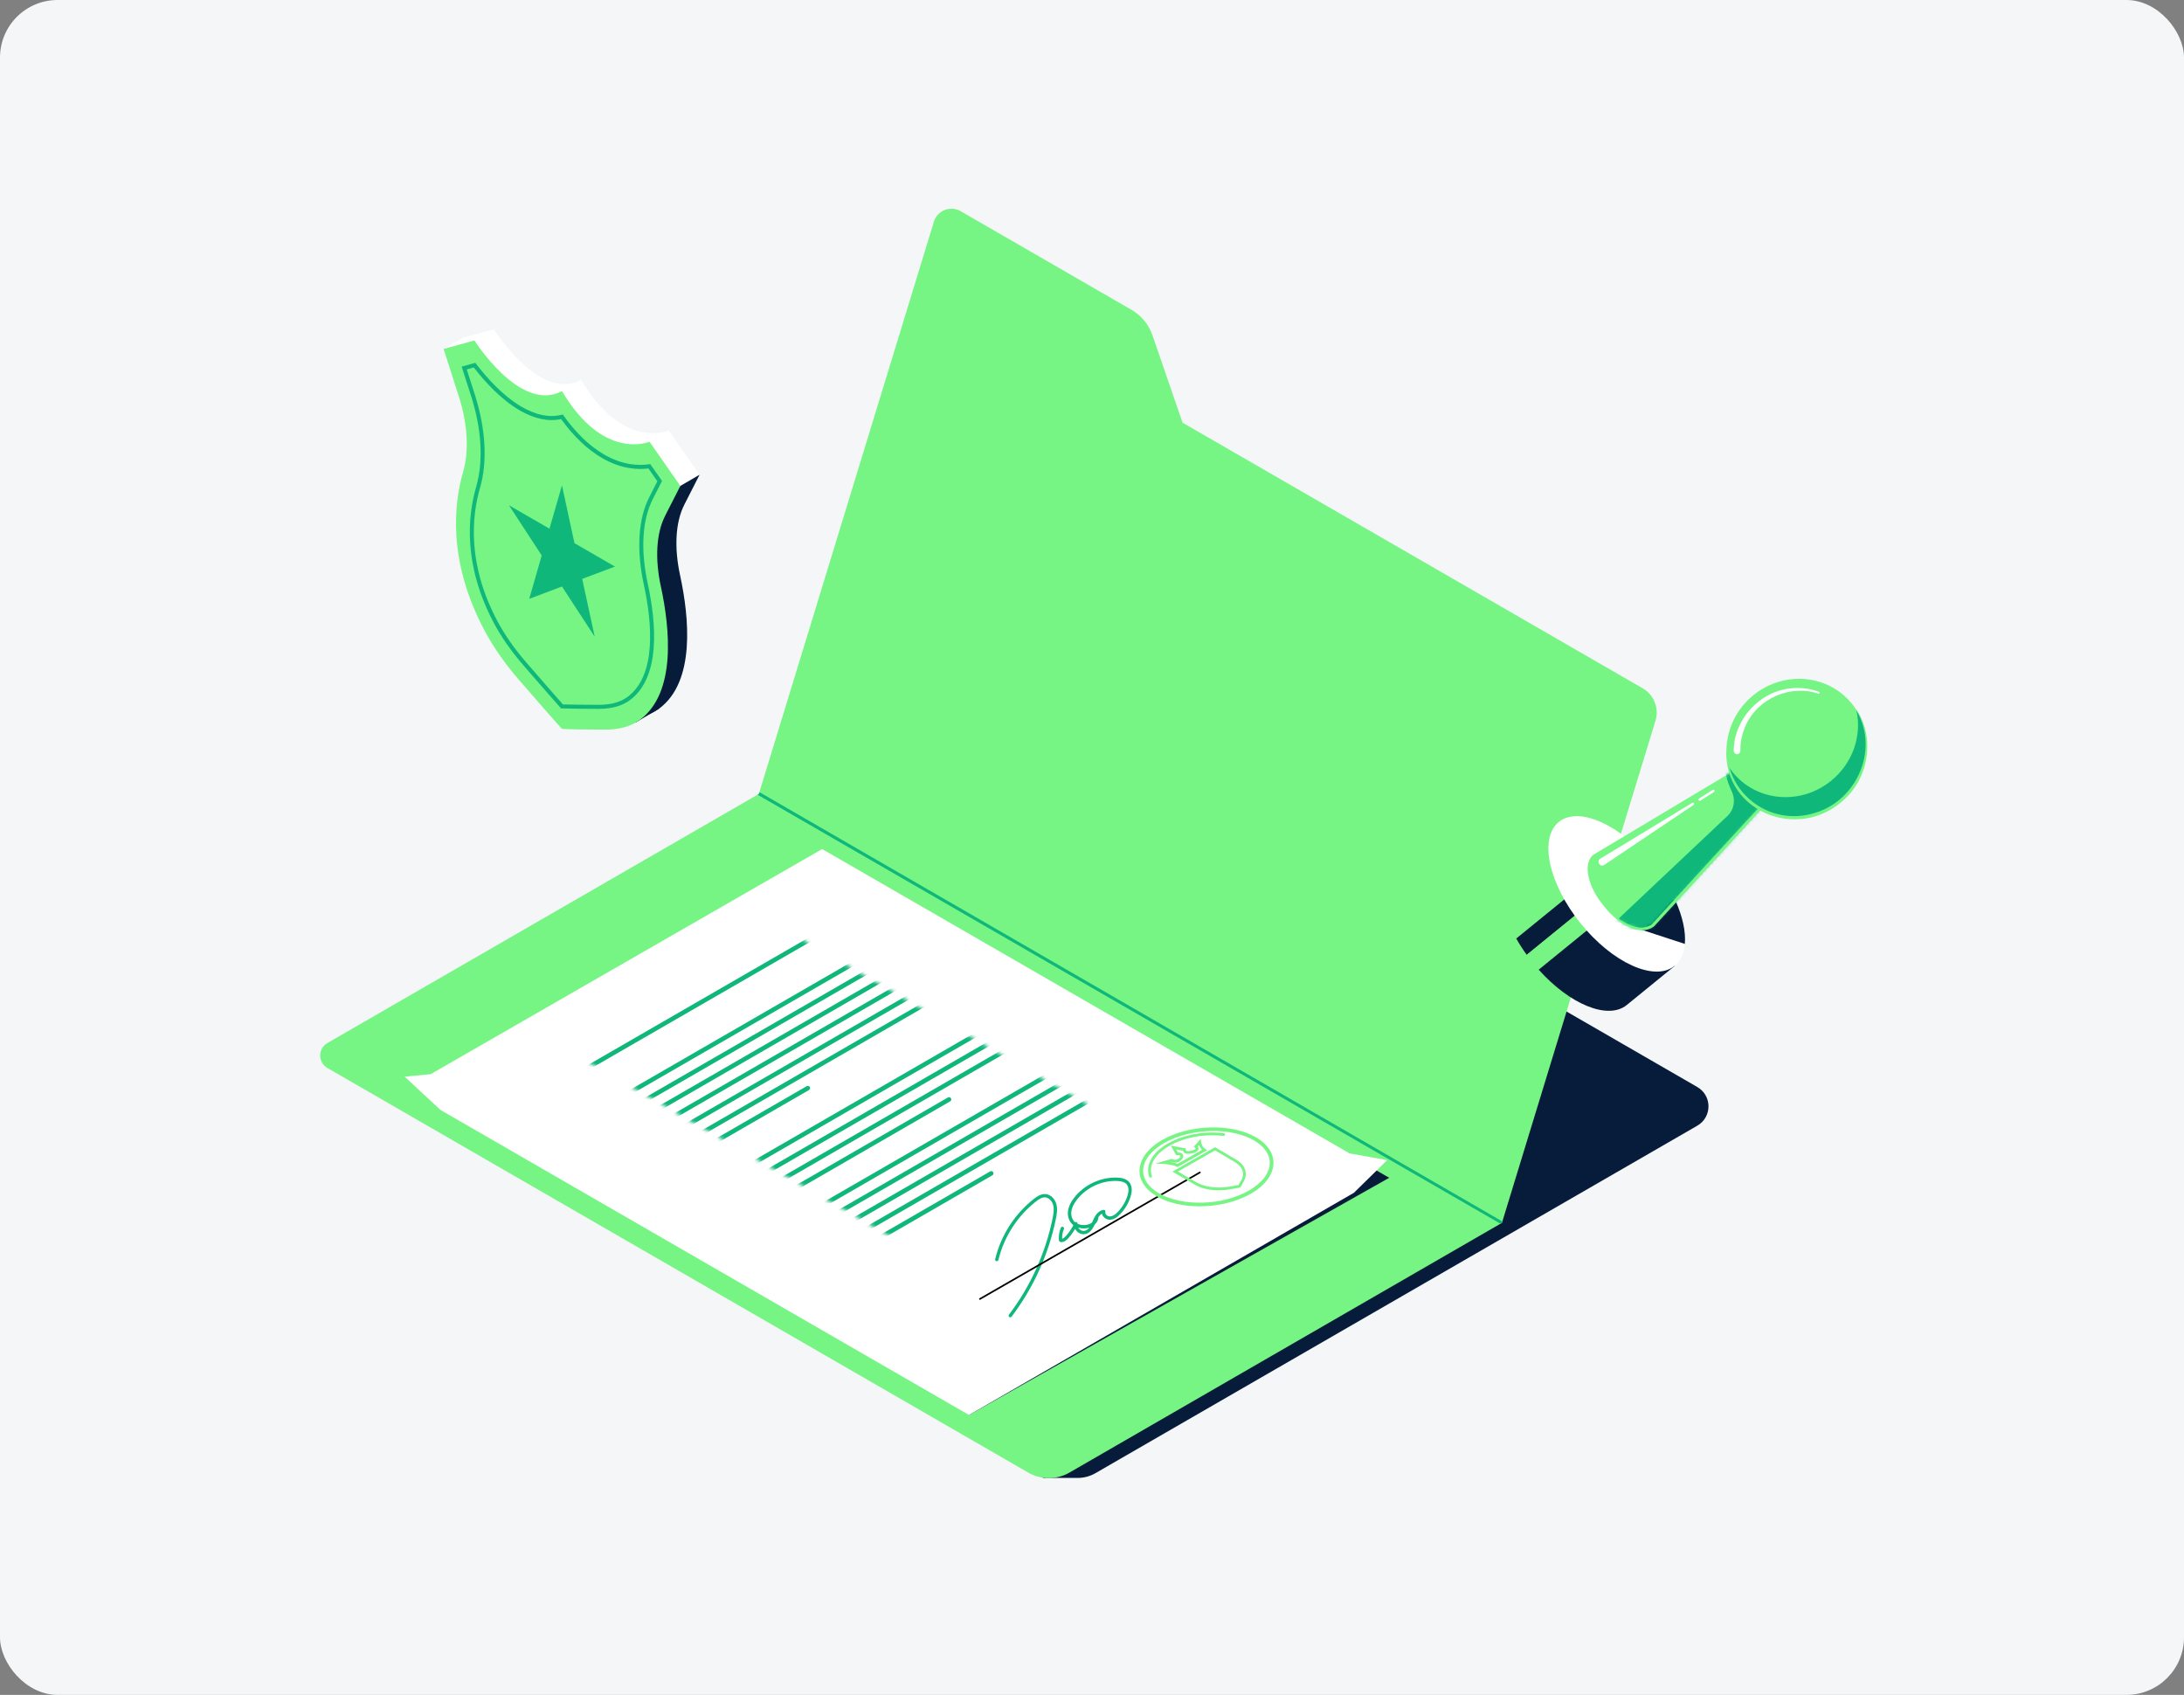
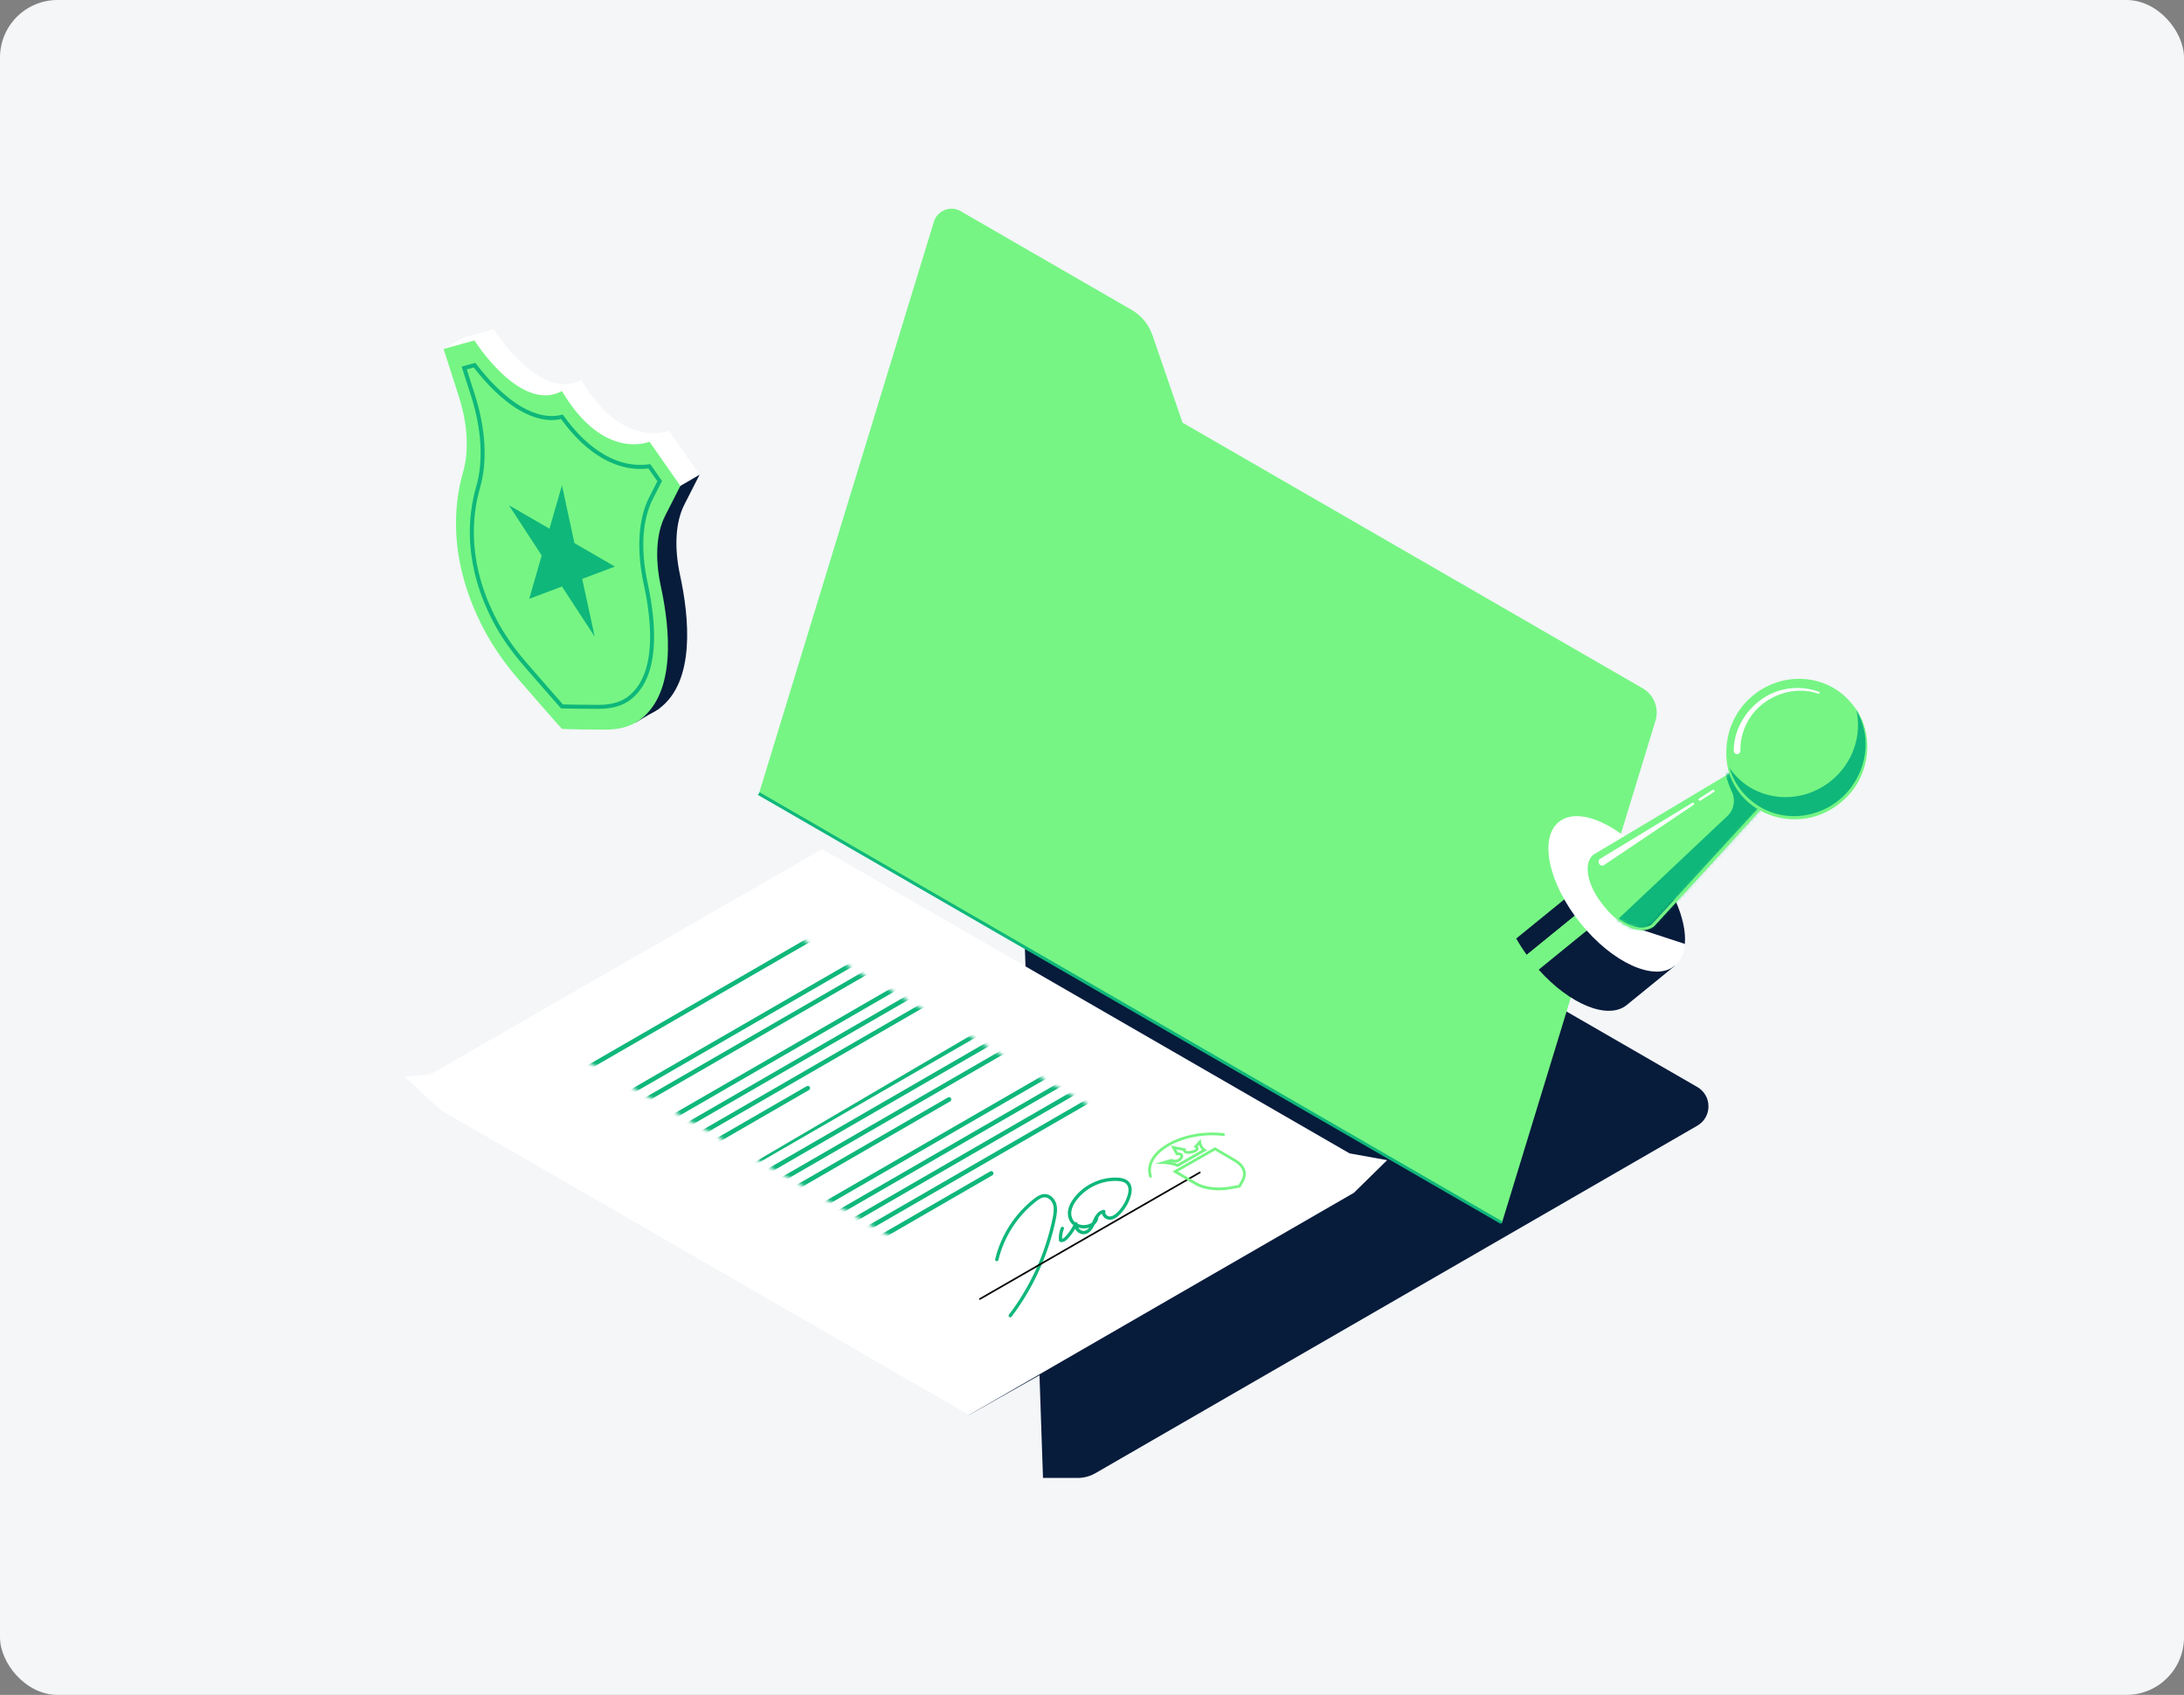
<svg xmlns="http://www.w3.org/2000/svg" fill="none" viewBox="0 0 607 471" height="471" width="607">
  <rect x="0" y="0" width="607" height="471" fill="#808080" stroke="none" />
  <rect fill="#F4F6F8" rx="16" height="471" width="607" />
  <g clip-path="url(#clip0_328_2439)">
    <path fill="white" d="M194.44 131.93L185.87 119.65C185.87 119.65 173.1 125.17 161.54 105.58C149.98 111.8 137.21 91.51 137.21 91.51L128.64 93.87L132.89 107.13C135.36 114.82 135.73 122.31 134.06 128.06C131.8 135.86 130.17 149.11 136.84 165.37L194.44 131.94V131.93Z" />
    <path fill="#071B3B" d="M190.18 140.27L194.43 131.93L136.83 165.36C137.69 167.46 138.68 169.6 139.84 171.8C142.58 177 145.94 181.63 149.5 185.73C153.64 190.5 159.87 197.67 161.53 199.44C163.18 199.58 169.42 199.63 173.56 199.65C177.12 199.66 180.48 198.93 183.22 196.9C193.32 189.39 191.56 171.61 189.01 159.85C187.35 152.18 187.72 145.12 190.18 140.28V140.27Z" />
    <path fill="#071B3B" d="M176.56 200.85L183.22 196.89L172.66 195.31" />
    <path fill="white" d="M123.28 96.97L128.62 93.87L134.94 94.85L134.46 99.7" />
    <path fill="#071B3B" d="M282.43 192.8L471.74 302.08C475.87 304.47 475.87 310.43 471.74 312.82L304.45 409.39C302.96 410.25 301.26 410.71 299.54 410.71H289.88" />
-     <path fill="#76F584" d="M297.23 409.22L417.42 339.84L210.92 220.63L91 289.85C88.33 291.39 88.33 295.25 91 296.79L285.77 409.22C289.32 411.27 293.68 411.27 297.23 409.22Z" />
    <path fill="#76F584" d="M314.48 86.1L267 58.69C264.15 57.04 260.51 58.48 259.55 61.63L210.91 220.64L417.43 339.84L460.11 200.29C461.17 196.83 459.7 193.1 456.57 191.29L328.67 117.46L320.31 93.17C319.28 90.19 317.21 87.67 314.48 86.1Z" />
    <path fill="#0FB77A" d="M417.03 340.07L210.55 220.85L210.9 220.63L211.06 220.13L417.55 339.43L417.42 339.84L417.03 340.07Z" />
    <path fill="#071B3B" d="M269.32 393.22L386.1 327.3L313.44 285.48" />
    <path fill="white" d="M376.29 331.47L385.53 322.4L375.09 320.52L228.5 235.95L119.68 298.51L112.45 299.19L122.42 308.45L269.32 393.22L376.29 331.47Z" />
    <path fill="#76F584" d="M184.84 143.37L189.09 135.03L180.52 122.75C180.52 122.75 167.75 128.27 156.19 108.68C144.63 114.9 131.86 94.61 131.86 94.61L123.29 96.97L127.54 110.23C130.01 117.92 130.38 125.41 128.71 131.16C126.16 139.97 124.4 155.72 134.5 174.91C137.24 180.11 140.6 184.74 144.16 188.84C148.3 193.61 154.53 200.78 156.19 202.55C157.84 202.69 164.08 202.74 168.22 202.76C171.78 202.77 175.14 202.04 177.88 200.01C187.98 192.5 186.22 174.72 183.67 162.96C182.01 155.29 182.38 148.23 184.84 143.39V143.37Z" />
    <path fill="#76F584" d="M156.19 196.31C154.17 194.04 150.6 189.95 145.92 184.56C142.5 180.61 139.7 176.6 137.62 172.64C129.35 156.92 130.48 143.69 132.89 135.37C134.95 128.25 134.44 119.18 131.44 109.84L129.02 102.29L131.9 101.5C134.68 105.13 139.33 110.45 144.74 113.59C148.85 115.97 152.69 116.72 156.19 115.86C159.69 120.78 163.53 124.46 167.64 126.84C173.06 129.97 177.71 130.03 180.48 129.61L183.36 133.73L180.94 138.48C177.94 144.35 177.43 152.83 179.49 162.33C181.9 173.44 183.03 187.98 174.76 194.14C172.68 195.69 169.88 196.47 166.46 196.46C161.78 196.44 158.21 196.4 156.19 196.34V196.31Z" />
    <path fill="#0FB77A" d="M166.54 196.99C166.54 196.99 166.48 196.99 166.45 196.99C161.77 196.97 158.22 196.93 156.17 196.87H155.93L155.77 196.68C153.73 194.38 150.17 190.31 145.5 184.92C142.05 180.94 139.23 176.89 137.13 172.89C128.77 157 129.92 143.62 132.36 135.2C134.39 128.18 133.88 119.23 130.91 109.99L128.31 101.88L132.11 100.83L132.34 101.13C135.22 104.9 139.76 110.03 145.02 113.07C148.99 115.37 152.7 116.11 156.05 115.28L156.42 115.19L156.64 115.5C160.09 120.35 163.88 123.98 167.91 126.31C173.11 129.32 177.57 129.44 180.39 129.02L180.73 128.97L184 133.65L181.43 138.7C178.49 144.46 177.99 152.8 180.03 162.18C182.47 173.45 183.6 188.22 175.09 194.55C172.92 196.16 170.05 196.98 166.54 196.98V196.99ZM156.45 195.75C158.52 195.81 161.97 195.85 166.46 195.87C169.76 195.86 172.44 195.14 174.42 193.66C182.45 187.68 181.31 173.38 178.93 162.42C176.84 152.79 177.38 144.18 180.43 138.19L182.7 133.74L180.21 130.18C177.2 130.57 172.62 130.34 167.35 127.29C163.27 124.93 159.43 121.28 155.95 116.46C152.41 117.22 148.55 116.41 144.46 114.05C139.18 111 134.64 105.94 131.68 102.12L129.73 102.66L131.97 109.65C135 119.1 135.52 128.28 133.43 135.51C131.05 143.74 129.93 156.81 138.12 172.37C140.18 176.29 142.95 180.27 146.35 184.18C150.9 189.43 154.39 193.42 156.45 195.75Z" />
    <path fill="#0FB77A" d="M156.19 134.88L159.66 150.94L170.91 157.45L161.81 160.87L165.29 176.94L156.19 162.99L147.09 166.41L150.56 154.37L141.46 140.42L152.71 146.92L156.19 134.88Z" />
    <path fill="#76F584" d="M434.09 240.6L432.98 228.69L420.17 239.12C419.78 239.4 419.42 239.73 419.1 240.1C415.54 244.17 416.7 252.45 421.41 260.81L440.5 245.27C438.37 243.38 436.21 241.81 434.09 240.61V240.6Z" />
    <path fill="#071B3B" d="M440.5 245.271L421.41 260.811C422.27 262.331 423.24 263.851 424.33 265.351L444.32 249.081C443.08 247.691 441.8 246.421 440.5 245.271Z" />
    <path fill="#76F584" d="M444.66 249.44C444.55 249.31 444.43 249.2 444.32 249.07L424.33 265.34C425.27 266.64 426.28 267.92 427.38 269.16C427.47 269.26 427.57 269.36 427.66 269.46L447.65 253.19C446.73 251.92 445.74 250.66 444.66 249.44Z" />
    <path fill="#071B3B" d="M465.52 268.39L464 267.64L460.51 270.04L454.36 267.01C453.31 262.67 451 257.83 447.64 253.2L427.65 269.47C436.42 279.26 446.94 283.43 452.07 279.33L465.51 268.39H465.52Z" />
    <path fill="white" d="M465.437 268.408C471.019 263.919 468.341 251.324 459.455 240.276C450.57 229.229 438.842 223.913 433.26 228.402C427.679 232.892 430.357 245.487 439.242 256.534C448.128 267.581 459.856 272.897 465.437 268.408Z" />
    <path fill="#76F685" d="M505.46 200.071L442.79 237.561C439.88 240.021 441.23 246.401 445.81 251.821C450.39 257.241 456.46 259.631 459.37 257.171L505.46 206.851V200.061V200.071Z" />
    <path fill="#071B3B" d="M465.64 250.261L459.41 248.221L455.2 258.031L468.27 262.311C468.57 258.891 467.64 254.671 465.65 250.261H465.64Z" />
    <mask height="68" width="79" y="191" x="441" maskUnits="userSpaceOnUse" style="mask-type:luminance" id="mask0_328_2439">
      <path fill="white" d="M519.21 191.851L442.79 237.571C439.88 240.031 441.23 246.411 445.81 251.831C450.39 257.251 456.46 259.641 459.37 257.181L519.21 191.851Z" />
    </mask>
    <g mask="url(#mask0_328_2439)">
      <path fill="#0FB77A" d="M479.44 213.841C479.44 213.841 479.66 216.491 481.32 219.971C482.42 222.271 481.97 225.011 480.11 226.751L448.28 256.771L463.26 264.461L493.25 223.811L483.58 211.261" />
    </g>
    <path fill="#76F584" d="M511.213 222.764C519.714 215.939 521.277 203.769 514.704 195.582C508.131 187.395 495.911 186.292 487.41 193.117C478.909 199.943 477.346 212.112 483.918 220.299C490.491 228.486 502.711 229.59 511.213 222.764Z" />
    <path fill="white" d="M505.42 192.791C497.84 190.111 488.84 193.981 485.39 201.171C484.24 203.491 483.65 206.071 483.71 208.631C483.72 209.141 483.32 209.561 482.81 209.581C482.29 209.591 481.85 209.161 481.86 208.641C481.89 200.021 488.91 192.281 497.43 191.321C500.19 190.971 503.02 191.291 505.6 192.281C505.91 192.401 505.74 192.901 505.42 192.791Z" />
    <path fill="#76F685" d="M445.81 251.82C448.89 254.98 454.83 259.7 459.07 256.9C464.78 250.64 479.45 234.57 485.02 228.56L493.75 219.19L494.21 219.61L485.64 229.13C480.21 235.14 465.36 251.29 459.68 257.46C454.93 260.77 448.67 255.55 445.82 251.83L445.81 251.82Z" />
    <path fill="#0FB77A" d="M515.94 197.32C517.53 204.33 515.01 212.09 508.85 217.04C500.35 223.87 488.13 222.76 481.56 214.58C481.11 214.02 480.71 213.45 480.34 212.86C480.94 215.52 482.13 218.07 483.94 220.32C490.51 228.51 502.73 229.61 511.23 222.78C519.16 216.42 521.05 205.41 515.95 197.32H515.94Z" />
    <path fill="#76F584" d="M480.02 206.221C478.76 219.811 491.53 230.001 504.49 225.881C517.09 222.041 522.91 206.281 514.72 195.601C521.18 203.081 520.03 215.051 512.99 221.771C499.9 234.681 477.23 225.091 480.03 206.221H480.02Z" />
    <path fill="white" d="M444.76 238.63L470.33 223.11C470.69 222.89 471.06 223.44 470.69 223.68L445.87 240.36C444.72 241.11 443.59 239.37 444.76 238.63Z" />
    <path fill="white" d="M472.4 222.55C472.29 222.55 472.17 222.49 472.11 222.39C472.01 222.23 472.05 222.01 472.22 221.91L476 219.5C476.16 219.4 476.38 219.44 476.48 219.61C476.58 219.77 476.54 219.99 476.37 220.09L472.59 222.5C472.53 222.54 472.47 222.55 472.4 222.55Z" />
    <path fill="#0FB77A" d="M280.79 366.08C280.69 366.08 280.59 366.05 280.51 365.99C280.31 365.84 280.27 365.55 280.42 365.34C286.4 357.48 290.59 348.21 292.56 338.53C292.8 337.32 293.02 336.05 292.71 334.89C292.44 333.87 291.59 332.81 290.48 332.74C289.59 332.69 288.75 333.25 287.96 333.86C282.76 337.93 279.04 343.71 277.49 350.13C277.43 350.38 277.18 350.53 276.93 350.47C276.68 350.41 276.53 350.16 276.59 349.91C278.19 343.29 282.02 337.33 287.39 333.13C288.27 332.44 289.33 331.75 290.53 331.82C292.15 331.92 293.26 333.36 293.6 334.65C293.96 336 293.73 337.4 293.46 338.71C291.47 348.52 287.21 357.92 281.15 365.89C281.06 366.01 280.92 366.07 280.78 366.07L280.79 366.08Z" />
    <path fill="#0FB77A" d="M295.11 345.19C294.92 345.19 294.75 345.15 294.61 345.1C294.45 345.04 294.33 344.89 294.31 344.71C294.19 343.51 294.38 342.29 294.84 341.19C294.94 340.95 295.21 340.84 295.44 340.94C295.68 341.04 295.79 341.31 295.69 341.54C295.33 342.4 295.17 343.33 295.2 344.25C295.55 344.19 295.92 343.84 296.14 343.6C297.01 342.66 297.74 341.6 298.32 340.46C298.22 340.38 298.12 340.3 298.02 340.21C297.07 339.32 296.62 337.86 296.85 336.39C297.03 335.25 297.57 334.1 298.52 332.87C301.32 329.23 305.92 327.08 310.5 327.25C312.11 327.31 313.21 327.74 313.88 328.57C314.82 329.75 314.59 331.39 314.22 332.56C313.64 334.42 312.6 336.13 311.22 337.52C310.26 338.49 309.34 338.96 308.42 338.96C307.74 338.96 307.04 338.6 306.62 338.04C306.44 337.8 306.33 337.55 306.28 337.29C305.86 337.5 305.52 337.87 305.23 338.31C305.26 338.38 305.27 338.47 305.25 338.55C305.14 339.23 304.79 339.82 304.25 340.3C303.77 341.34 303.02 342.62 301.68 342.93C300.89 343.12 300.03 342.86 299.37 342.24C299.13 342.02 298.94 341.76 298.8 341.49C298.24 342.47 297.58 343.39 296.8 344.22C296.12 344.95 295.53 345.17 295.08 345.17L295.11 345.19ZM299.68 341.14C299.77 341.3 299.89 341.45 300.03 341.58C300.46 341.98 301 342.16 301.49 342.04C301.99 341.92 302.39 341.59 302.73 341.15C301.95 341.39 301.1 341.45 300.29 341.29C300.08 341.25 299.87 341.2 299.68 341.14ZM299.49 340.08C299.78 340.21 300.11 340.32 300.47 340.38C301.47 340.57 302.62 340.35 303.41 339.81C303.45 339.78 303.48 339.76 303.52 339.73C303.58 339.59 303.64 339.46 303.7 339.32C304.22 338.09 305.1 336.42 306.72 336.21C306.88 336.19 307.03 336.25 307.13 336.37C307.23 336.49 307.26 336.65 307.22 336.8C307.14 337.08 307.26 337.33 307.38 337.49C307.62 337.82 308.05 338.04 308.44 338.04C309.1 338.04 309.8 337.66 310.59 336.87C311.86 335.59 312.82 334.01 313.36 332.29C313.66 331.34 313.87 330.02 313.18 329.16C312.69 328.55 311.81 328.23 310.49 328.18C306.19 328.01 301.89 330.03 299.27 333.44C298.42 334.54 297.94 335.56 297.78 336.54C297.6 337.71 297.94 338.86 298.67 339.54C298.72 339.58 298.76 339.62 298.81 339.66C298.92 339.6 299.04 339.59 299.17 339.62C299.37 339.68 299.5 339.87 299.5 340.07L299.49 340.08Z" />
    <path fill="black" d="M272.35 361.21C272.27 361.21 272.19 361.17 272.15 361.09C272.09 360.98 272.12 360.84 272.24 360.77L333.36 325.62C333.47 325.56 333.61 325.59 333.68 325.7C333.74 325.81 333.71 325.95 333.59 326.02L272.47 361.17C272.47 361.17 272.39 361.2 272.36 361.2L272.35 361.21Z" />
    <mask height="88" width="152" y="259" x="160" maskUnits="userSpaceOnUse" style="mask-type:luminance" id="mask1_328_2439">
      <path fill="white" d="M219.93 259.28L312 312.54L252.66 346.66L160.61 293.52L219.93 259.28Z" />
    </mask>
    <g mask="url(#mask1_328_2439)">
      <path fill="#0FB77A" d="M153.62 302.95C153.4 302.95 153.2 302.84 153.08 302.64C152.91 302.34 153.01 301.96 153.31 301.79L233.17 255.69C233.47 255.52 233.85 255.62 234.02 255.92C234.19 256.22 234.09 256.6 233.79 256.77L153.93 302.87C153.83 302.93 153.73 302.95 153.62 302.95Z" />
      <path fill="#0FB77A" d="M163.45 310.93C163.24 310.93 163.03 310.82 162.91 310.62C162.74 310.32 162.84 309.941 163.14 309.771L243 263.67C243.3 263.5 243.68 263.6 243.85 263.9C244.02 264.2 243.92 264.581 243.62 264.751L163.76 310.851C163.66 310.911 163.56 310.93 163.45 310.93Z" />
      <path fill="#0FB77A" d="M166.73 313.6C166.52 313.6 166.31 313.49 166.19 313.29C166.02 312.99 166.12 312.61 166.42 312.44L246.28 266.34C246.58 266.17 246.96 266.27 247.13 266.57C247.3 266.87 247.2 267.25 246.9 267.42L167.04 313.52C166.94 313.58 166.84 313.6 166.73 313.6Z" />
-       <path fill="#0FB77A" d="M170 316.26C169.79 316.26 169.58 316.15 169.46 315.95C169.29 315.65 169.39 315.27 169.69 315.1L249.55 268.99C249.85 268.82 250.23 268.92 250.4 269.22C250.57 269.52 250.47 269.9 250.17 270.07L170.31 316.18C170.21 316.24 170.11 316.26 170 316.26Z" />
      <path fill="#0FB77A" d="M173.28 318.92C173.07 318.92 172.86 318.81 172.74 318.61C172.57 318.31 172.67 317.93 172.97 317.76L252.83 271.65C253.13 271.48 253.51 271.58 253.68 271.88C253.85 272.18 253.75 272.56 253.45 272.73L173.59 318.84C173.49 318.9 173.39 318.92 173.28 318.92Z" />
      <path fill="#0FB77A" d="M176.56 321.58C176.35 321.58 176.14 321.47 176.02 321.27C175.85 320.97 175.95 320.59 176.25 320.42L256.11 274.31C256.41 274.14 256.79 274.24 256.96 274.54C257.13 274.84 257.03 275.22 256.73 275.39L176.87 321.5C176.77 321.56 176.67 321.58 176.56 321.58Z" />
      <path fill="#0FB77A" d="M179.83 324.25C179.62 324.25 179.41 324.14 179.29 323.94C179.12 323.64 179.22 323.26 179.52 323.09L259.38 276.98C259.68 276.81 260.06 276.91 260.23 277.21C260.4 277.51 260.3 277.89 260 278.06L180.14 324.17C180.04 324.23 179.94 324.25 179.83 324.25Z" />
      <path fill="#0FB77A" d="M183.11 326.91C182.89 326.91 182.69 326.8 182.57 326.6C182.4 326.3 182.5 325.92 182.8 325.75L224.21 301.84C224.51 301.67 224.89 301.77 225.06 302.07C225.23 302.37 225.13 302.75 224.83 302.92L183.42 326.83C183.32 326.89 183.22 326.91 183.11 326.91Z" />
-       <path fill="#0FB77A" d="M198.8 329.99C198.59 329.99 198.38 329.88 198.26 329.68C198.09 329.38 198.19 329 198.49 328.83L278.35 282.72C278.65 282.55 279.03 282.65 279.2 282.95C279.37 283.25 279.27 283.63 278.97 283.8L199.11 329.91C199.01 329.97 198.91 329.99 198.8 329.99Z" />
+       <path fill="#0FB77A" d="M198.8 329.99C198.59 329.99 198.38 329.88 198.26 329.68L278.35 282.72C278.65 282.55 279.03 282.65 279.2 282.95C279.37 283.25 279.27 283.63 278.97 283.8L199.11 329.91C199.01 329.97 198.91 329.99 198.8 329.99Z" />
      <path fill="#0FB77A" d="M202.07 332.66C201.86 332.66 201.65 332.55 201.53 332.35C201.36 332.05 201.46 331.67 201.76 331.5L281.62 285.39C281.92 285.22 282.3 285.32 282.47 285.62C282.64 285.92 282.54 286.3 282.24 286.47L202.38 332.58C202.28 332.64 202.18 332.66 202.07 332.66Z" />
      <path fill="#0FB77A" d="M205.35 335.32C205.14 335.32 204.93 335.21 204.81 335.01C204.64 334.71 204.74 334.33 205.04 334.16L284.9 288.05C285.2 287.88 285.58 287.98 285.75 288.28C285.92 288.58 285.82 288.96 285.52 289.13L205.66 335.24C205.56 335.3 205.46 335.32 205.35 335.32Z" />
      <path fill="#0FB77A" d="M208.63 337.98C208.41 337.98 208.21 337.87 208.09 337.67C207.92 337.37 208.02 336.99 208.32 336.82L263.46 304.98C263.76 304.81 264.14 304.91 264.31 305.21C264.48 305.51 264.38 305.89 264.08 306.06L208.94 337.9C208.84 337.96 208.74 337.98 208.63 337.98Z" />
      <path fill="#0FB77A" d="M215.18 343.3C214.96 343.3 214.76 343.19 214.64 342.99C214.47 342.69 214.57 342.31 214.87 342.14L294.73 296.04C295.03 295.87 295.41 295.97 295.58 296.27C295.75 296.57 295.65 296.95 295.35 297.12L215.49 343.22C215.39 343.28 215.29 343.3 215.18 343.3Z" />
      <path fill="#0FB77A" d="M218.46 345.97C218.24 345.97 218.04 345.86 217.92 345.66C217.75 345.36 217.85 344.98 218.15 344.81L298.01 298.71C298.31 298.54 298.69 298.64 298.86 298.94C299.03 299.24 298.93 299.62 298.63 299.79L218.77 345.89C218.67 345.95 218.57 345.97 218.46 345.97Z" />
      <path fill="#0FB77A" d="M221.73 348.63C221.51 348.63 221.31 348.52 221.19 348.32C221.02 348.02 221.12 347.64 221.42 347.47L301.28 301.37C301.58 301.2 301.96 301.3 302.13 301.6C302.3 301.9 302.2 302.28 301.9 302.45L222.04 348.55C221.94 348.61 221.84 348.63 221.73 348.63Z" />
      <path fill="#0FB77A" d="M225.01 351.29C224.79 351.29 224.59 351.18 224.47 350.98C224.3 350.68 224.4 350.3 224.7 350.13L304.56 304.03C304.86 303.86 305.24 303.96 305.41 304.26C305.58 304.56 305.48 304.94 305.18 305.11L225.32 351.21C225.22 351.27 225.12 351.29 225.01 351.29Z" />
      <path fill="#0FB77A" d="M228.28 353.95C228.07 353.95 227.86 353.84 227.74 353.64C227.57 353.34 227.67 352.96 227.97 352.79L275.19 325.53C275.49 325.36 275.87 325.46 276.04 325.76C276.21 326.06 276.11 326.44 275.81 326.61L228.59 353.87C228.49 353.93 228.39 353.95 228.28 353.95Z" />
    </g>
    <path fill="#76F584" d="M338.78 330.78C336.23 330.78 333.81 330.23 332.05 329.2L325.86 325.57L337.69 318.81L343.5 322.22C346.1 323.74 346.93 326.08 345.67 328.32L344.73 329.99L341.92 330.49C340.87 330.68 339.81 330.77 338.76 330.77L338.78 330.78ZM327.39 325.57L332.44 328.53C334.76 329.89 338.35 330.35 341.8 329.74L344.25 329.3L345.01 327.94C346.05 326.07 345.35 324.18 343.12 322.87L337.69 319.68L327.39 325.56V325.57Z" />
    <path fill="#76F584" d="M327.28 324.319L327.09 324.219C325.91 323.579 323.44 323.459 323.42 323.459L321.08 323.359L325.62 322.049L325.75 322.099C327.18 322.719 327.87 321.699 327.94 321.579C328.08 321.359 328.1 321.229 328.08 321.199C328.01 321.079 327.54 320.979 327.12 321.009L326.88 321.029L325.43 318.359L329.62 319.159L329.53 319.549C329.53 319.549 329.51 319.659 329.6 319.739C329.67 319.809 329.98 320.009 331.06 319.789C331.67 319.669 332.3 319.389 332.34 319.209C332.34 319.189 332.31 319.089 332.1 318.919L331.78 318.669L333.72 316.489L333.82 317.339C333.82 317.339 333.98 318.659 334.98 319.289L335.52 319.629L327.28 324.329V324.319ZM325.39 322.909C326.03 323.019 326.73 323.189 327.27 323.439L334.1 319.539C333.65 319.099 333.39 318.579 333.25 318.159L332.87 318.589C333.12 318.899 333.13 319.179 333.08 319.379C332.89 320.139 331.6 320.449 331.21 320.529C330.15 320.749 329.44 320.659 329.05 320.259C328.9 320.099 328.82 319.929 328.79 319.779L326.88 319.419L327.33 320.249C327.74 320.249 328.46 320.339 328.75 320.819C328.88 321.049 328.96 321.429 328.6 321.999C328.25 322.579 327.18 323.489 325.58 322.869L325.4 322.919L325.39 322.909Z" />
-     <path fill="#76F584" d="M333.39 335.23C328.96 335.23 324.69 334.31 321.51 332.44C318.39 330.61 316.68 328.09 316.7 325.34C316.72 322.19 319.03 319.06 323.05 316.77C330.66 312.42 342.36 312.12 349.13 316.09C352.25 317.92 353.96 320.44 353.94 323.19C353.92 326.34 351.61 329.47 347.59 331.76C343.56 334.06 338.38 335.23 333.39 335.23ZM337.24 314.3C332.44 314.3 327.44 315.43 323.55 317.65C319.86 319.76 317.73 322.56 317.71 325.34C317.7 327.71 319.23 329.92 322.02 331.56C328.51 335.37 339.75 335.06 347.08 330.87C350.77 328.76 352.9 325.96 352.92 323.18C352.93 320.81 351.4 318.6 348.61 316.96C345.57 315.17 341.48 314.29 337.24 314.29V314.3Z" />
    <path fill="#76F584" d="M319.76 327.269C319.6 327.269 319.45 327.169 319.4 327.009C318.31 323.709 320.26 320.249 324.62 317.759C328.88 315.329 334.67 314.259 340.11 314.909C340.32 314.929 340.47 315.129 340.45 315.339C340.43 315.549 340.23 315.699 340.02 315.669C334.73 315.039 329.12 316.069 325 318.419C320.98 320.709 319.16 323.829 320.13 326.759C320.2 326.959 320.09 327.179 319.89 327.239C319.85 327.249 319.81 327.259 319.77 327.259L319.76 327.269Z" />
  </g>
  <defs>
    <clipPath id="clip0_328_2439">
      <rect transform="translate(89 58)" fill="white" height="352.75" width="430.21" />
    </clipPath>
  </defs>
</svg>